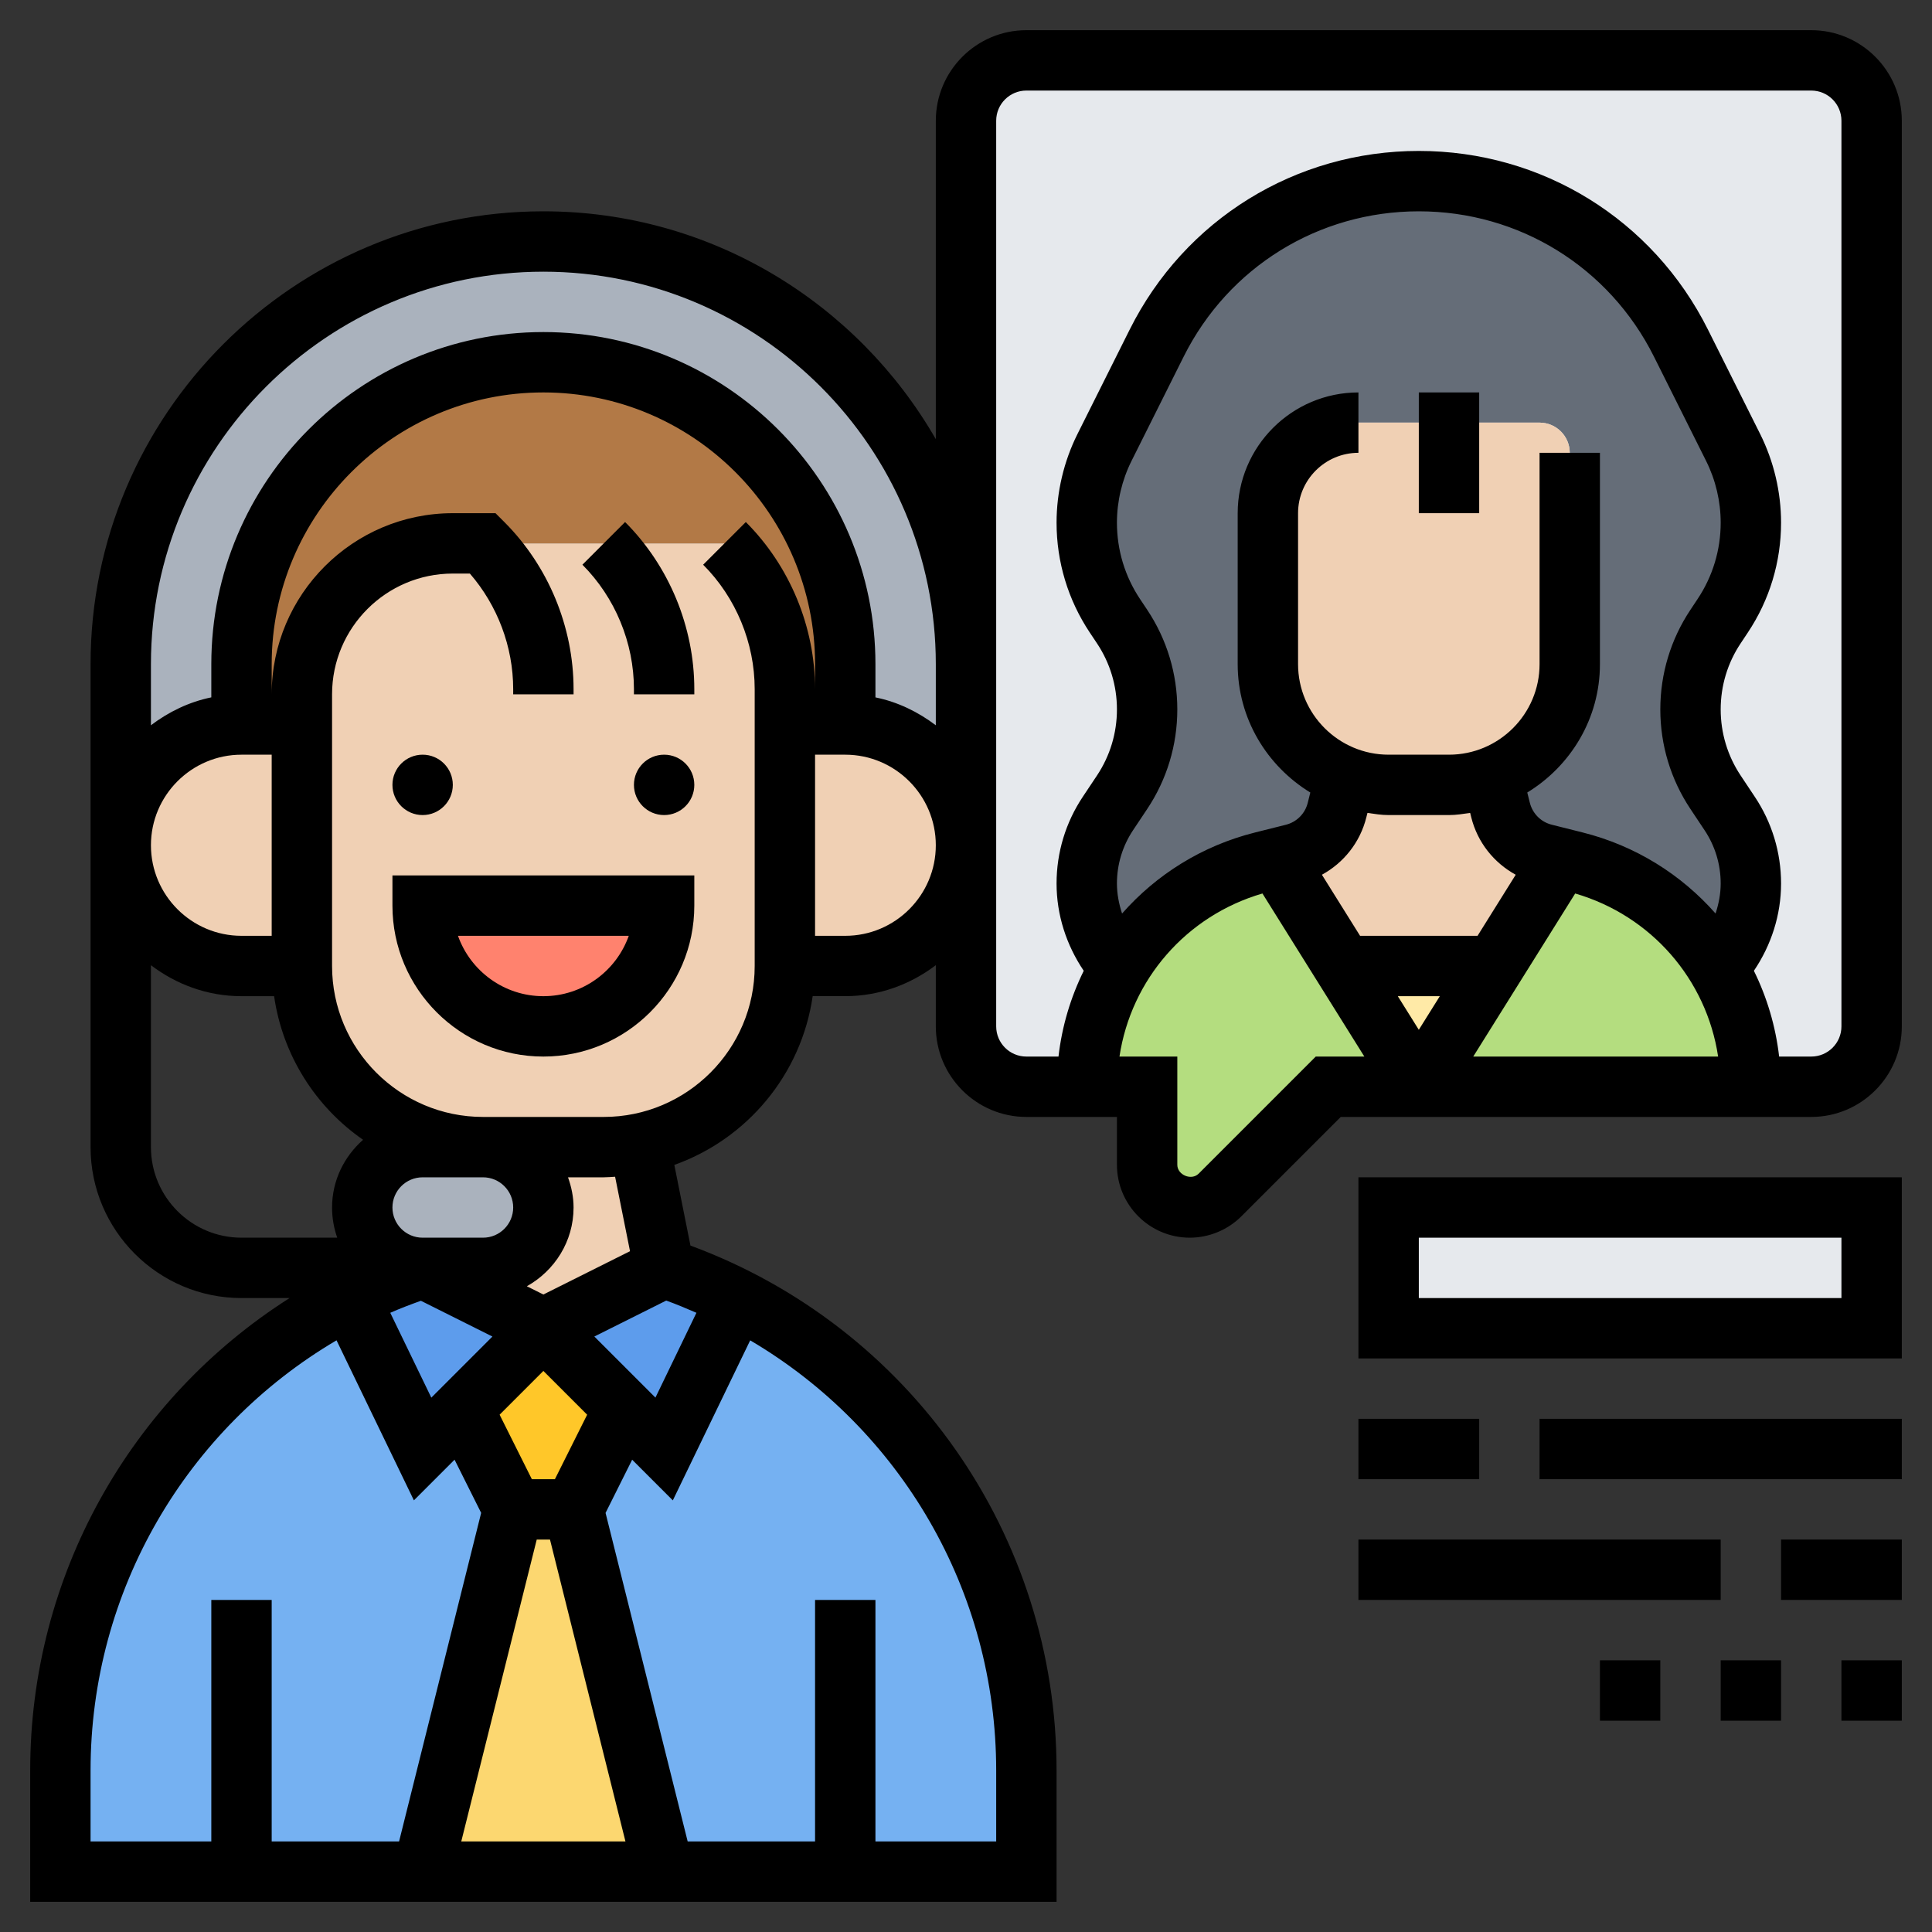
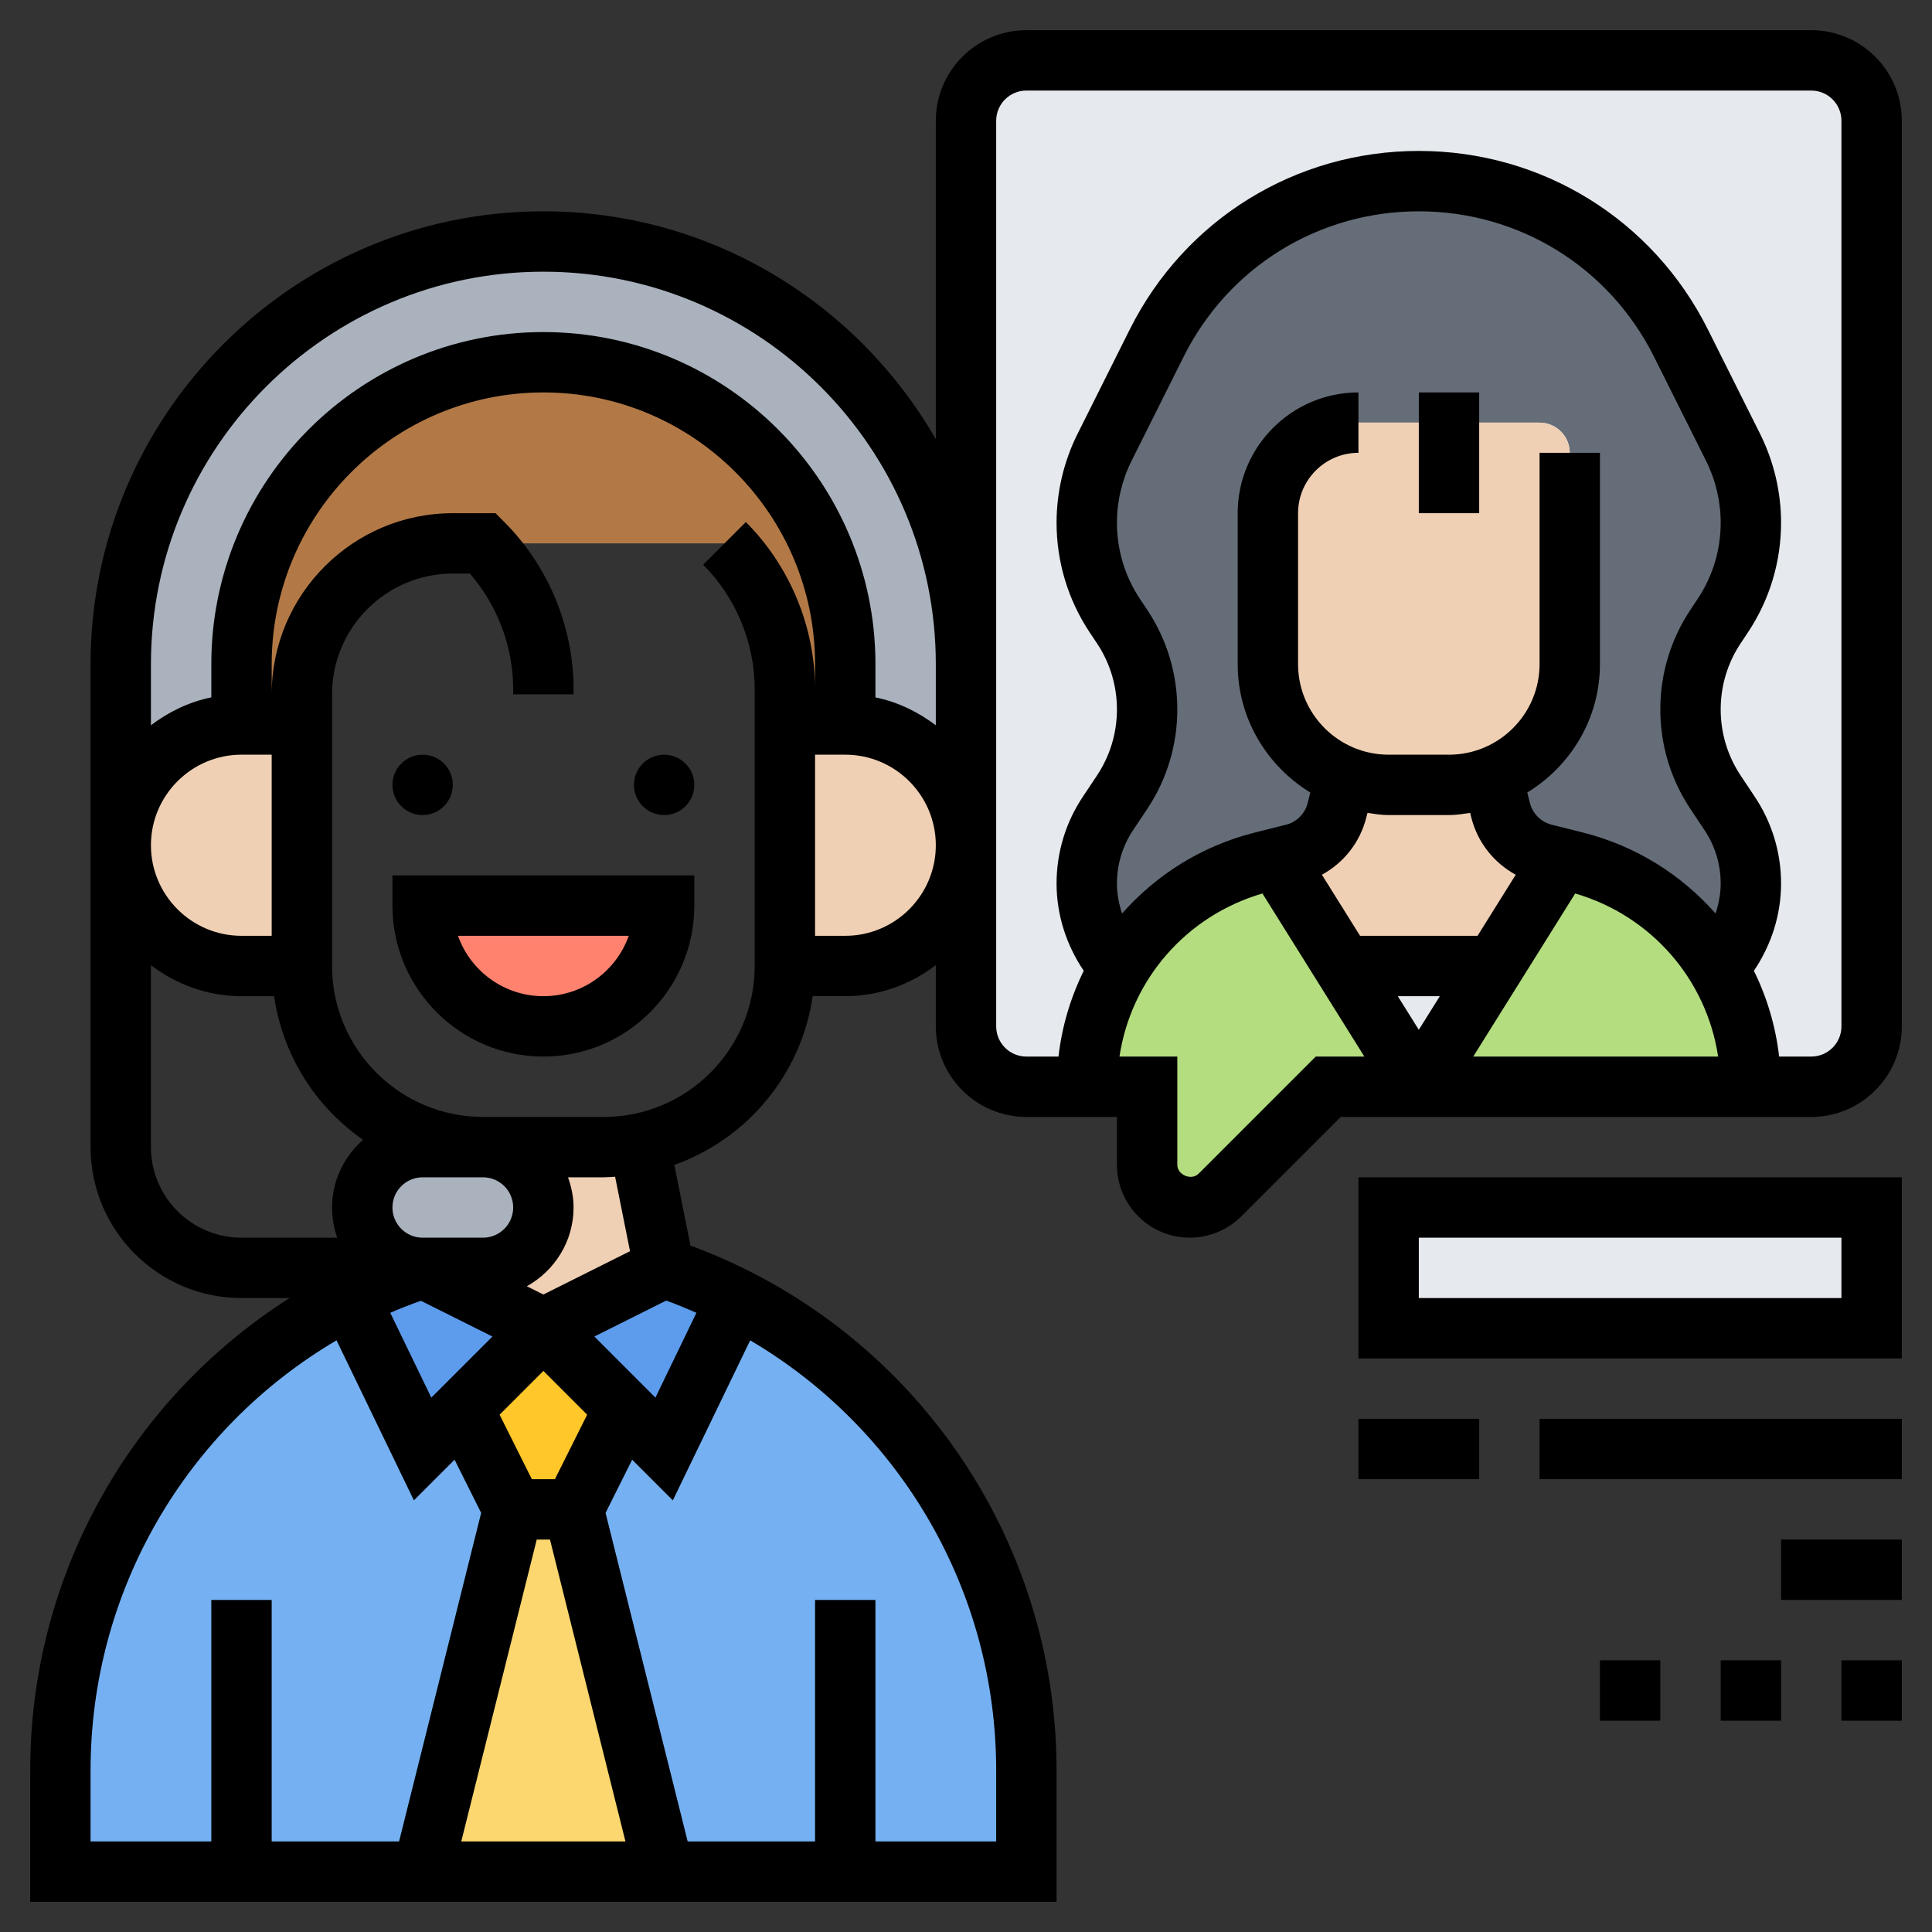
<svg xmlns="http://www.w3.org/2000/svg" id="_x33_0" enable-background="new 0 0 64 64" height="300" viewBox="0 0 64 64" width="300" version="1.1">
  <rect x="0" y="0" width="64" height="64" fill="#333333" stroke="none" />
  <g width="100%" height="100%" transform="matrix(1,0,0,1,0,0)">
    <g>
      <g>
        <g>
          <path d="m19 50 3 12h-8l3-12z" fill="#fcd770" fill-opacity="1" data-original-color="#fcd770ff" stroke="none" stroke-opacity="1" />
        </g>
        <g>
          <path d="m20.67 46.67-1.67 3.33h-2l-1.67-3.33 2.67-2.67z" fill="#ffc729" fill-opacity="1" data-original-color="#ffc729ff" stroke="none" stroke-opacity="1" />
        </g>
        <g>
          <path d="m28 62h-6l-3-12 1.67-3.33 1.33 1.33 2.41-4.99c5.82 2.96 9.59 8.97 9.59 15.64v3.35z" fill="#75b1f2" fill-opacity="1" data-original-color="#75b1f2ff" stroke="none" stroke-opacity="1" />
        </g>
        <g>
          <path d="m8 62h-6v-3.35c0-6.67 3.77-12.68 9.59-15.64l2.41 4.99 1.33-1.33 1.67 3.33-3 12z" fill="#75b1f2" fill-opacity="1" data-original-color="#75b1f2ff" stroke="none" stroke-opacity="1" />
        </g>
        <g>
          <path d="m24.41 43.01-2.41 4.99-1.33-1.33-2.67-2.67 4-2c.84.28 1.64.62 2.41 1.01z" fill="#5d9cec" fill-opacity="1" data-original-color="#5d9cecff" stroke="none" stroke-opacity="1" />
        </g>
        <g>
          <path d="m18 44-2.67 2.67-1.33 1.33-2.41-4.99c.77-.39 1.57-.73 2.41-1.01z" fill="#5d9cec" fill-opacity="1" data-original-color="#5d9cecff" stroke="none" stroke-opacity="1" />
        </g>
        <g>
          <path d="m17.41 38.59c.37.36.59.86.59 1.41 0 1.1-.9 2-2 2h-2c-.55 0-1.05-.22-1.41-.59-.37-.36-.59-.86-.59-1.41 0-1.1.9-2 2-2h2c.55 0 1.05.22 1.41.59z" fill="#aab2bd" fill-opacity="1" data-original-color="#aab2bdff" stroke="none" stroke-opacity="1" />
        </g>
        <g>
          <path d="m32 22v6c0-2.21-1.79-4-4-4v-2c0-2.76-1.12-5.26-2.93-7.07s-4.31-2.93-7.07-2.93c-5.52 0-10 4.48-10 10v2c-2.21 0-4 1.79-4 4v-6c0-3.86 1.57-7.36 4.1-9.9 2.54-2.53 6.04-4.1 9.9-4.1 7.73 0 14 6.27 14 14z" fill="#aab2bd" fill-opacity="1" data-original-color="#aab2bdff" stroke="none" stroke-opacity="1" />
        </g>
        <g>
          <path d="m26 22.83c0-1.81-.72-3.55-2-4.83h-8-1c-2.76 0-5 2.24-5 5v1h-2v-2c0-5.52 4.48-10 10-10 2.76 0 5.26 1.12 7.07 2.93s2.93 4.31 2.93 7.07v2h-2z" fill="#b27946" fill-opacity="1" data-original-color="#b27946ff" stroke="none" stroke-opacity="1" />
        </g>
        <g>
          <path d="m46 40h16v4h-16z" fill="#e6e9ed" fill-opacity="1" data-original-color="#e6e9edff" stroke="none" stroke-opacity="1" />
        </g>
        <g>
          <path d="m60 2h-26c-1.1 0-2 .9-2 2v18 6 6c0 1.1.9 2 2 2h26c1.1 0 2-.9 2-2v-30c0-1.1-.9-2-2-2z" fill="#e6e9ed" fill-opacity="1" data-original-color="#e6e9edff" stroke="none" stroke-opacity="1" />
        </g>
        <g>
          <path d="m42 22c0 1.7 1.06 3.16 2.57 3.73v.01l-.28 1.1c-.183.718-.747 1.277-1.466 1.454l-.554.136-.45.11c-2.04.51-3.72 1.81-4.74 3.53-.69-.77-1.08-1.76-1.08-2.8 0-.83.24-1.64.7-2.32l.47-.7c.54-.82.83-1.77.83-2.75s-.29-1.93-.83-2.75l-.23-.35c-.61-.91-.94-1.99-.94-3.09 0-.86.2-1.71.59-2.49l1.73-3.45c1.64-3.29 5-5.37 8.68-5.37 1.84 0 3.6.52 5.1 1.45 1.51.93 2.76 2.27 3.58 3.92l1.73 3.45c.39.78.59 1.63.59 2.49 0 1.1-.33 2.18-.94 3.09l-.23.35c-.54.82-.83 1.77-.83 2.75s.29 1.93.83 2.75l.47.7c.46.68.7 1.49.7 2.32 0 1.04-.39 2.03-1.08 2.8-1.02-1.72-2.7-3.02-4.74-3.53l-.45-.11-.554-.136c-.72-.177-1.283-.736-1.466-1.454l-.28-1.1v-.01c1.51-.57 2.57-2.03 2.57-3.73v-7c0-.552-.448-1-1-1h-6c-1.657 0-3 1.343-3 3z" fill="#656d78" fill-opacity="1" data-original-color="#656d78ff" stroke="none" stroke-opacity="1" />
        </g>
        <g>
          <path d="m58 36h-11l2.5-4 2.23-3.57.45.11c2.04.51 3.72 1.81 4.74 3.53.69 1.16 1.08 2.51 1.08 3.93z" fill="#b4dd7f" fill-opacity="1" data-original-color="#b4dd7fff" stroke="none" stroke-opacity="1" />
        </g>
        <g>
          <path d="m44.5 32 2.5 4h-3l-3.59 3.59c-.26.26-.62.41-1 .41-.78 0-1.41-.63-1.41-1.41v-2.59h-2c0-1.42.39-2.77 1.08-3.93 1.02-1.72 2.7-3.02 4.74-3.53l.45-.11z" fill="#b4dd7f" fill-opacity="1" data-original-color="#b4dd7fff" stroke="none" stroke-opacity="1" />
        </g>
        <g>
-           <path d="m49.5 32-2.5 4-2.5-4z" fill="#ffeaa7" fill-opacity="1" data-original-color="#ffeaa7ff" stroke="none" stroke-opacity="1" />
-         </g>
+           </g>
        <g>
          <path d="m49.71 26.84c.18.71.74 1.27 1.45 1.45l.57.14-2.23 3.57h-5l-2.23-3.57.57-.14c.71-.18 1.27-.74 1.45-1.45l.28-1.1v-.01c.44.18.93.27 1.43.27h2c.5 0 .99-.09 1.43-.27v.01z" fill="#f0d0b4" fill-opacity="1" data-original-color="#f0d0b4ff" stroke="none" stroke-opacity="1" />
        </g>
        <g>
          <path d="m51 14c.552 0 1 .448 1 1v7c0 1.7-1.06 3.16-2.57 3.73-.44.18-.93.27-1.43.27h-2c-.5 0-.99-.09-1.43-.27-1.51-.57-2.57-2.03-2.57-3.73v-5c0-1.657 1.343-3 3-3z" fill="#f0d0b4" fill-opacity="1" data-original-color="#f0d0b4ff" stroke="none" stroke-opacity="1" />
        </g>
        <g>
          <path d="m28 24c2.21 0 4 1.79 4 4 0 1.1-.45 2.1-1.17 2.83-.73.72-1.73 1.17-2.83 1.17h-2v-8z" fill="#f0d0b4" fill-opacity="1" data-original-color="#f0d0b4ff" stroke="none" stroke-opacity="1" />
        </g>
        <g>
          <path d="m16 42c1.1 0 2-.9 2-2 0-.55-.22-1.05-.59-1.41-.36-.37-.86-.59-1.41-.59h4c.4 0 .8-.04 1.18-.12l.82 4.12-4 2-4-2z" fill="#f0d0b4" fill-opacity="1" data-original-color="#f0d0b4ff" stroke="none" stroke-opacity="1" />
        </g>
        <g>
          <path d="m10 24v8h-2c-1.1 0-2.1-.45-2.83-1.17-.72-.73-1.17-1.73-1.17-2.83 0-2.21 1.79-4 4-4z" fill="#f0d0b4" fill-opacity="1" data-original-color="#f0d0b4ff" stroke="none" stroke-opacity="1" />
        </g>
        <g>
-           <path d="m26 24v8c0 2.91-2.07 5.34-4.82 5.88-.38.08-.78.12-1.18.12h-4c-3.31 0-6-2.69-6-6v-8-1c0-2.76 2.24-5 5-5h1 8c1.28 1.28 2 3.02 2 4.83z" fill="#f0d0b4" fill-opacity="1" data-original-color="#f0d0b4ff" stroke="none" stroke-opacity="1" />
-         </g>
+           </g>
        <g>
          <path d="m14 30h8c0 2.21-1.79 4-4 4-1.1 0-2.1-.45-2.83-1.17-.72-.73-1.17-1.73-1.17-2.83z" fill="#ff826e" fill-opacity="1" data-original-color="#ff826eff" stroke="none" stroke-opacity="1" />
        </g>
      </g>
      <g>
        <circle cx="14" cy="26" r="1" fill="#000000" fill-opacity="1" data-original-color="#000000ff" stroke="none" stroke-opacity="1" />
        <circle cx="22" cy="26" r="1" fill="#000000" fill-opacity="1" data-original-color="#000000ff" stroke="none" stroke-opacity="1" />
        <path d="m13 30c0 2.757 2.243 5 5 5s5-2.243 5-5v-1h-10zm7.829 1c-.413 1.164-1.525 2-2.829 2s-2.416-.836-2.829-2z" fill="#000000" fill-opacity="1" data-original-color="#000000ff" stroke="none" stroke-opacity="1" />
-         <path d="m19.293 18.707c1.085 1.085 1.707 2.587 1.707 4.121v.172h2v-.172c0-2.061-.836-4.078-2.293-5.535z" fill="#000000" fill-opacity="1" data-original-color="#000000ff" stroke="none" stroke-opacity="1" />
        <path d="m47 13h2v4h-2z" fill="#000000" fill-opacity="1" data-original-color="#000000ff" stroke="none" stroke-opacity="1" />
        <path d="m60 1h-26c-1.654 0-3 1.346-3 3v10.548c-2.591-4.503-7.442-7.548-13-7.548-8.271 0-15 6.729-15 15v16c0 2.757 2.243 5 5 5h1.592c-5.269 3.347-8.592 9.195-8.592 15.649v4.351h34v-4.351c0-7.798-4.854-14.704-12.128-17.388l-.534-2.672c2.408-.857 4.208-2.993 4.583-5.59h1.079c1.13 0 2.162-.391 3-1.026v2.027c0 1.654 1.346 3 3 3h3v1.586c0 1.331 1.083 2.414 2.414 2.414.636 0 1.258-.258 1.707-.707l3.293-3.293h15.586c1.654 0 3-1.346 3-3v-30c0-1.654-1.346-3-3-3zm-42 8c7.168 0 13 5.832 13 13v2.026c-.584-.442-1.257-.773-2-.924v-1.102c0-6.065-4.935-11-11-11s-11 4.935-11 11v1.101c-.743.152-1.416.482-2 .924v-2.025c0-7.168 5.832-13 13-13zm-9 22h-1c-1.654 0-3-1.346-3-3s1.346-3 3-3h1zm-4 7v-6.026c.838.635 1.87 1.026 3 1.026h1.08c.284 1.967 1.382 3.673 2.948 4.757-.625.55-1.028 1.347-1.028 2.243 0 .351.061.688.171 1h-3.171c-1.654 0-3-1.346-3-3zm12 2c0 .552-.448 1-1 1h-2c-.552 0-1-.448-1-1s.448-1 1-1h2c.552 0 1 .448 1 1zm5.07 3.083c.341.123.672.262 1 .405l-1.358 2.81-2.024-2.024zm-8.127.007 2.369 1.185-2.024 2.024-1.36-2.811c.332-.146.671-.275 1.015-.398zm3.837 7.91h.439l2.5 10h-5.439zm.602-2h-.764l-1.068-2.136 1.45-1.45 1.45 1.45zm-15.382 9.649c0-5.951 3.171-11.319 8.148-14.249l2.563 5.301 1.347-1.347.881 1.762-2.719 10.884h-4.22v-8h-2v8h-4zm30 0v2.351h-4v-8h-2v8h-4.22l-2.72-10.883.881-1.762 1.347 1.347 2.563-5.301c4.978 2.93 8.149 8.297 8.149 14.248zm-12.13-17.202-2.87 1.435-.547-.273c.918-.514 1.547-1.484 1.547-2.609 0-.352-.072-.686-.184-1h1.184c.127 0 .251-.012.376-.019zm4.13-9.447c0 2.757-2.243 5-5 5h-4c-2.757 0-5-2.243-5-5v-9c0-2.206 1.794-4 4-4h.565c.916 1.054 1.435 2.428 1.435 3.828v.172h2v-.172c0-2.061-.836-4.078-2.293-5.535l-.293-.293h-1.414c-3.309 0-6 2.691-6 6v-1c0-4.963 4.037-9 9-9s9 4.037 9 9v.828c0-2.061-.836-4.078-2.293-5.535l-1.414 1.414c1.085 1.085 1.707 2.587 1.707 4.121zm3-1h-1v-6h1c1.654 0 3 1.346 3 3s-1.346 3-3 3zm9-1.733c0-.632.185-1.241.535-1.767l.465-.697c.654-.979 1-2.122 1-3.303s-.346-2.323-1-3.304l-.233-.349c-.502-.751-.767-1.627-.767-2.533 0-.705.167-1.412.482-2.043l1.729-3.458c1.484-2.968 4.469-4.813 7.789-4.813s6.305 1.845 7.789 4.813l1.729 3.458c.315.631.482 1.338.482 2.043 0 .905-.265 1.781-.767 2.532l-.233.351c-.654.979-1 2.122-1 3.303s.346 2.323 1 3.302l.466.7c.349.523.534 1.133.534 1.765 0 .342-.065.675-.17.994-1.133-1.286-2.648-2.246-4.408-2.686l-1.016-.255c-.359-.089-.638-.367-.728-.728l-.085-.339c1.437-.879 2.407-2.449 2.407-4.253v-7h-2v7c0 1.654-1.346 3-3 3h-2c-1.654 0-3-1.346-3-3v-5c0-1.103.897-2 2-2v-2c-2.206 0-4 1.794-4 4v5c0 1.804.969 3.374 2.406 4.253l-.085.341c-.089.359-.367.638-.728.728l-1.014.254c-1.761.44-3.276 1.399-4.409 2.686-.105-.32-.17-.653-.17-.995zm8.261-2.188.038-.15c.231.033.461.071.701.071h2c.24 0 .47-.038.701-.071l.037.149c.206.825.748 1.503 1.472 1.899l-1.264 2.023h-3.892l-1.264-2.023c.724-.396 1.265-1.074 1.471-1.898zm2.435 5.921-.696 1.113-.696-1.113zm4.484-3.402c2.522.735 4.351 2.849 4.735 5.402h-8.112zm-8.594 5.402-3.879 3.879c-.238.238-.707.045-.707-.293v-3.586h-1.916c.384-2.552 2.213-4.666 4.736-5.402l3.376 5.402zm17.414-1c0 .552-.448 1-1 1h-1.064c-.116-1.005-.403-1.963-.836-2.841.576-.853.9-1.851.9-2.892 0-1.028-.302-2.023-.871-2.874l-.465-.699c-.435-.652-.664-1.41-.664-2.194s.229-1.542.664-2.192l.233-.351c.722-1.082 1.103-2.342 1.103-3.643 0-1.015-.24-2.03-.693-2.938l-1.729-3.458c-1.825-3.65-5.496-5.918-9.578-5.918s-7.753 2.268-9.578 5.919l-1.729 3.458c-.453.907-.693 1.923-.693 2.937 0 1.301.381 2.561 1.103 3.644l.233.349c.435.651.664 1.409.664 2.193s-.229 1.542-.664 2.194l-.464.696c-.57.853-.872 1.848-.872 2.877 0 1.041.325 2.039.9 2.892-.433.879-.721 1.836-.836 2.841h-1.064c-.552 0-1-.448-1-1v-30c0-.552.448-1 1-1h26c.552 0 1 .448 1 1z" fill="#000000" fill-opacity="1" data-original-color="#000000ff" stroke="none" stroke-opacity="1" />
        <path d="m45 45h18v-6h-18zm2-4h14v2h-14z" fill="#000000" fill-opacity="1" data-original-color="#000000ff" stroke="none" stroke-opacity="1" />
        <path d="m45 47h4v2h-4z" fill="#000000" fill-opacity="1" data-original-color="#000000ff" stroke="none" stroke-opacity="1" />
        <path d="m51 47h12v2h-12z" fill="#000000" fill-opacity="1" data-original-color="#000000ff" stroke="none" stroke-opacity="1" />
-         <path d="m45 51h12v2h-12z" fill="#000000" fill-opacity="1" data-original-color="#000000ff" stroke="none" stroke-opacity="1" />
        <path d="m59 51h4v2h-4z" fill="#000000" fill-opacity="1" data-original-color="#000000ff" stroke="none" stroke-opacity="1" />
        <path d="m61 55h2v2h-2z" fill="#000000" fill-opacity="1" data-original-color="#000000ff" stroke="none" stroke-opacity="1" />
        <path d="m57 55h2v2h-2z" fill="#000000" fill-opacity="1" data-original-color="#000000ff" stroke="none" stroke-opacity="1" />
        <path d="m53 55h2v2h-2z" fill="#000000" fill-opacity="1" data-original-color="#000000ff" stroke="none" stroke-opacity="1" />
      </g>
    </g>
  </g>
</svg>